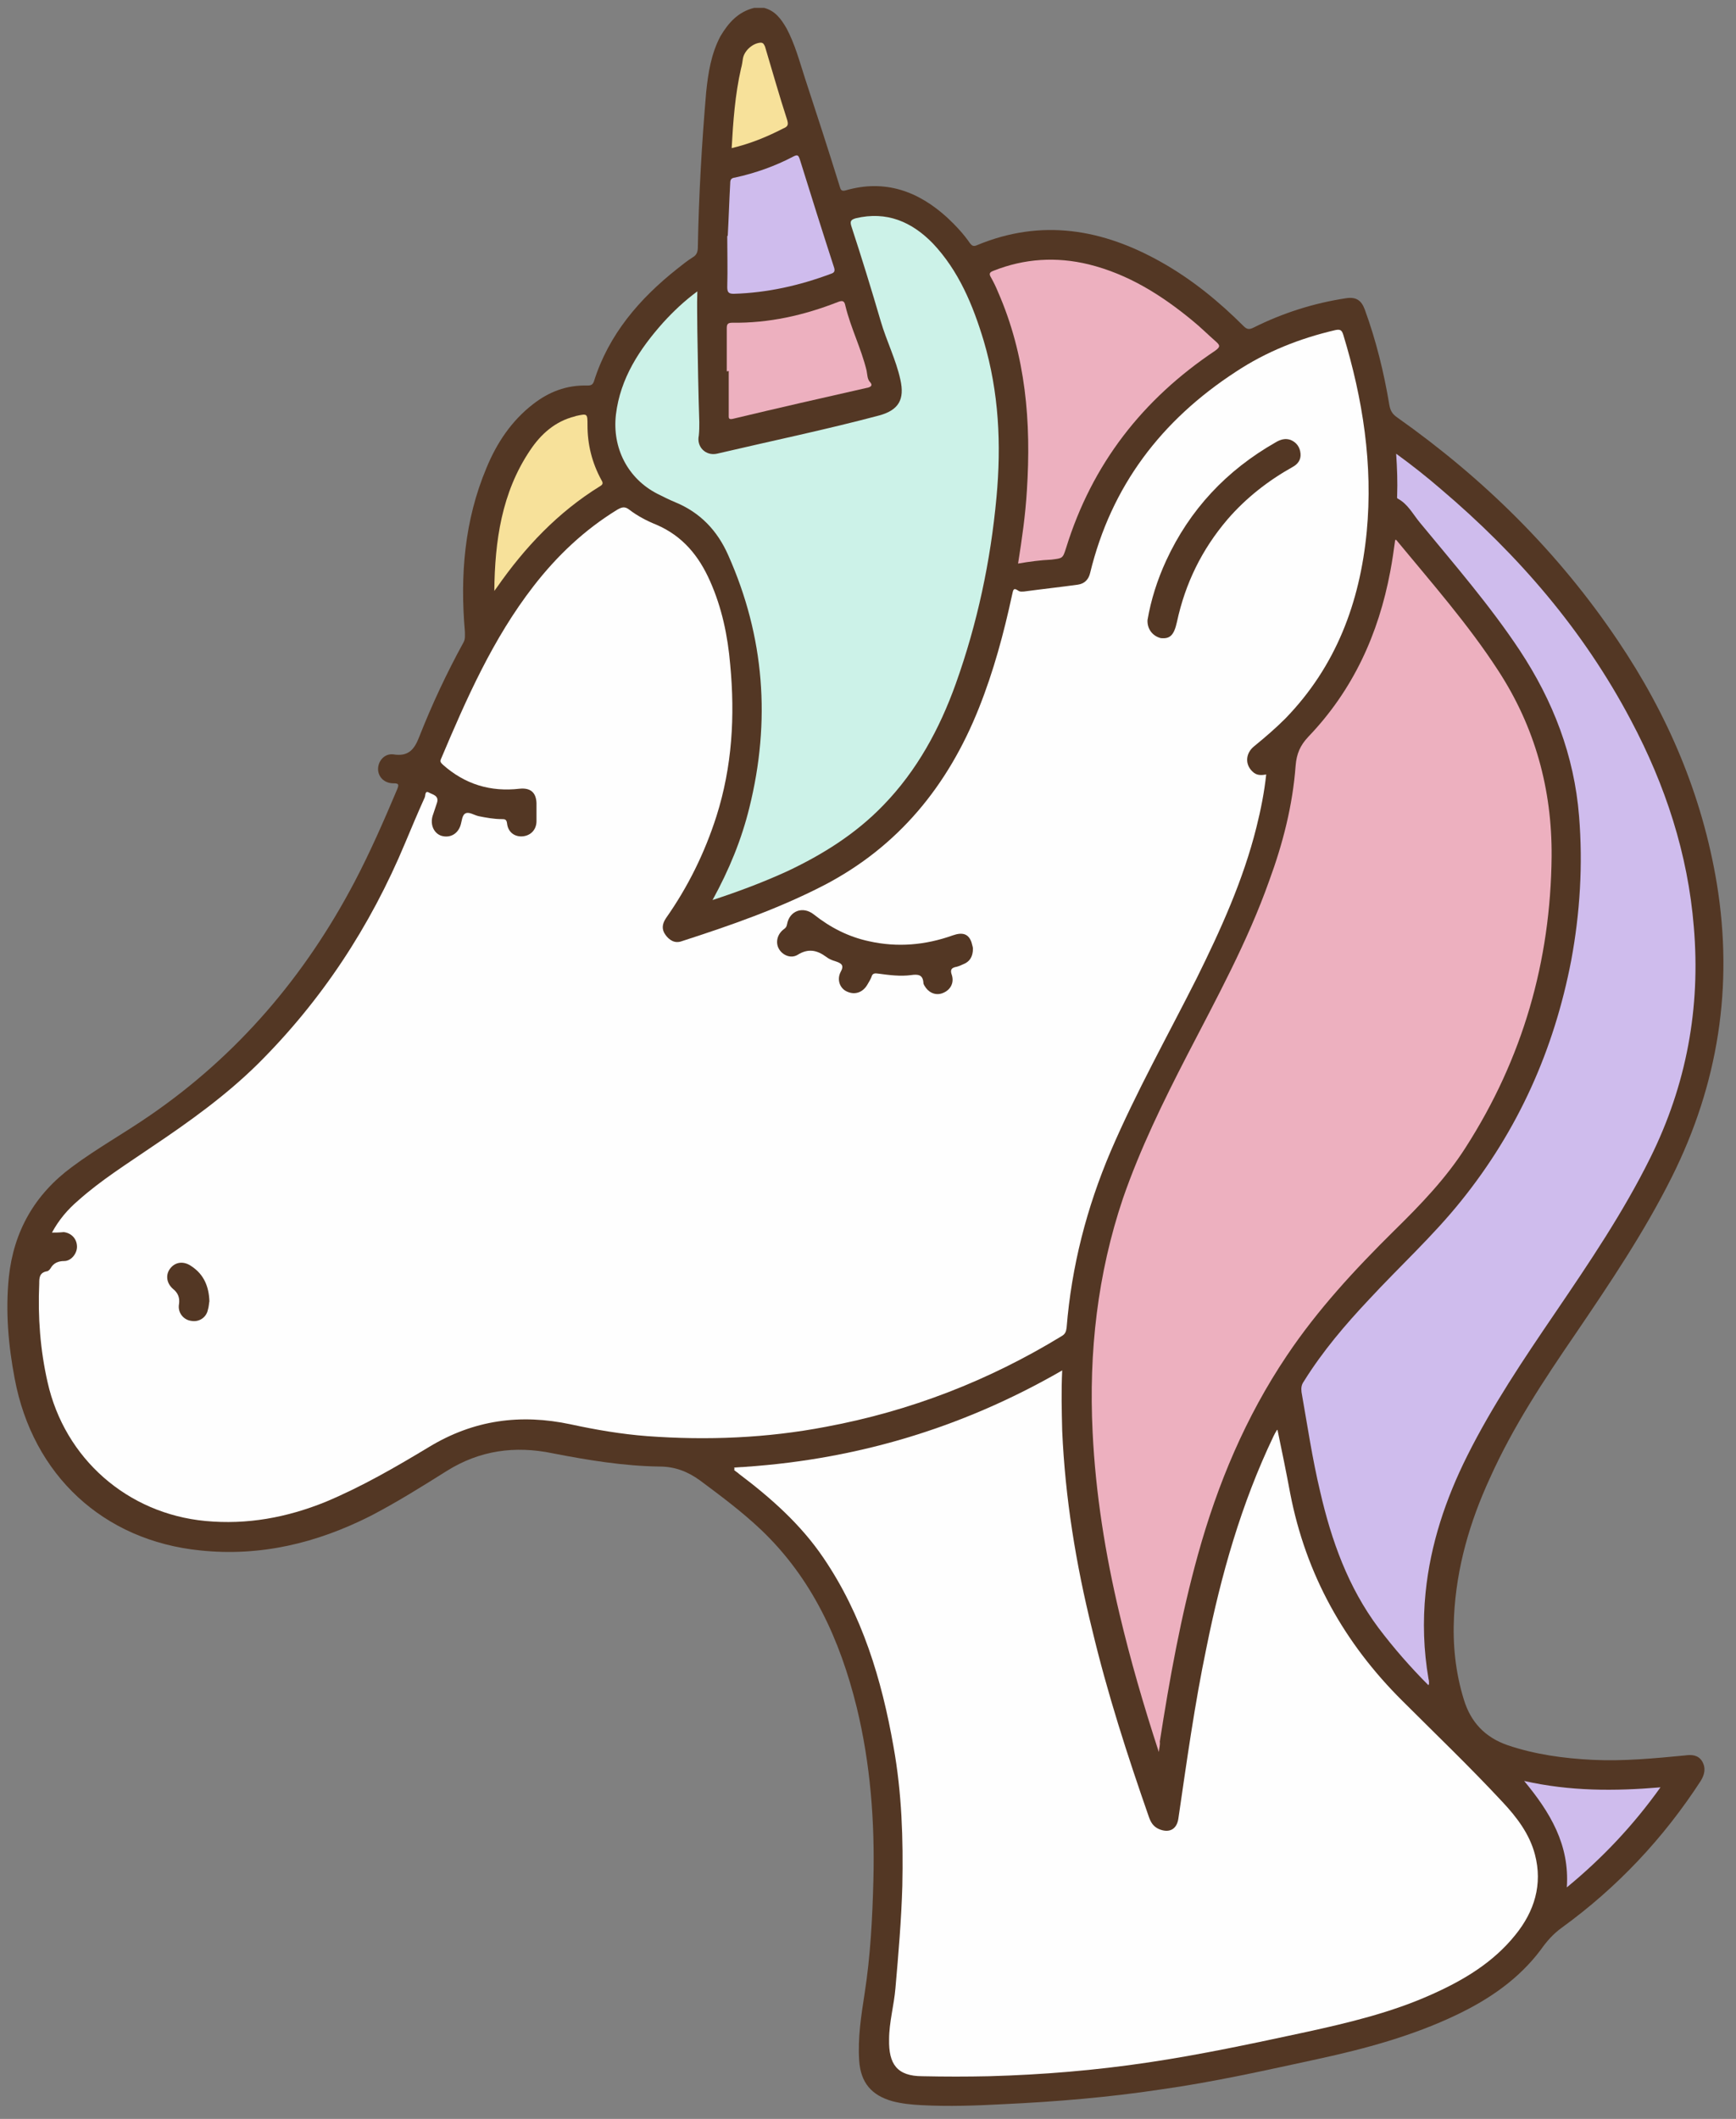
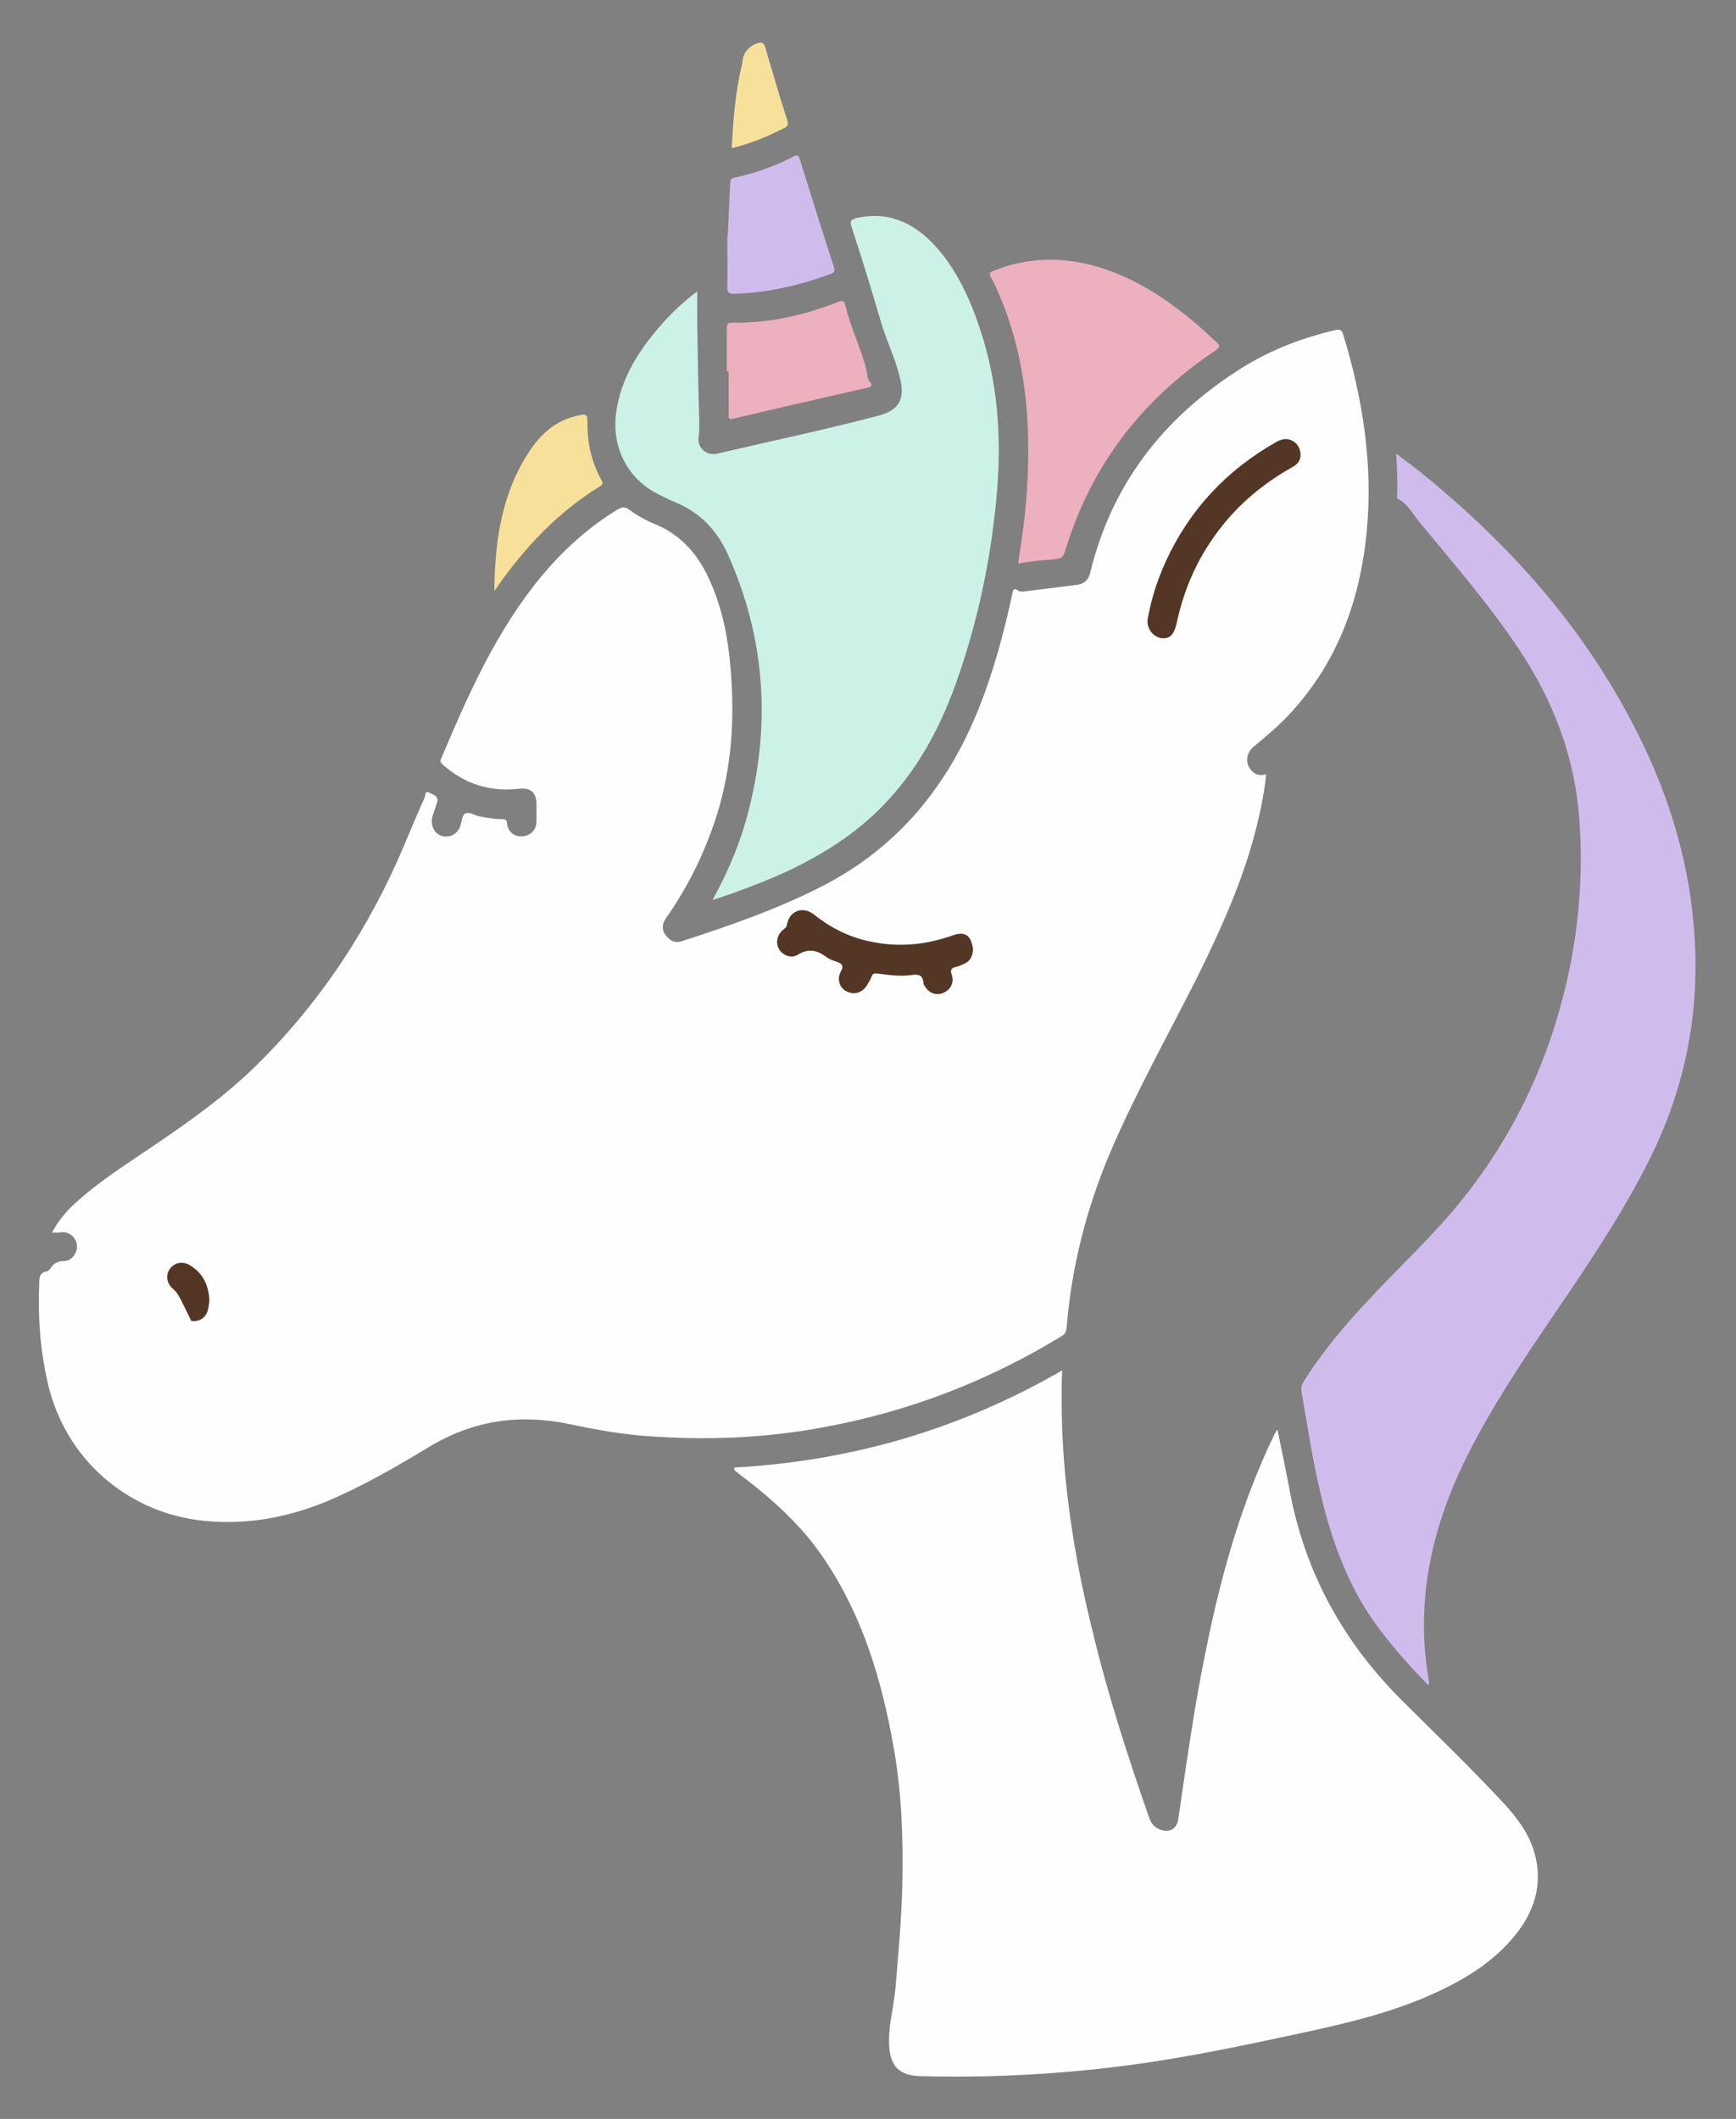
<svg xmlns="http://www.w3.org/2000/svg" version="1.1" x="0" y="0" width="354" height="432" viewBox="0, 0, 354, 432">
  <rect x="0" y="0" width="354" height="432" fill="#808080" stroke="none" />
  <g id="Layer_1">
    <g>
-       <path d="M153.8,1.6 C154.5,1.6 155.2,1.6 155.8,1.6 C158.1,2.2 159.3,3.9 160.4,5.8 C162.1,9 163,12.4 164.1,15.8 C166.5,23.1 168.9,30.5 171.2,37.9 C171.4,38.6 171.5,39.1 172.5,38.8 C180.5,36.5 187.3,39 193.2,44.4 C194.9,46 196.5,47.7 197.8,49.6 C198.2,50.1 198.5,50.3 199.2,50 C212.4,44.5 224.9,46.7 236.9,53.5 C243.1,57 248.6,61.5 253.6,66.5 C254.3,67.2 254.8,67.2 255.6,66.8 C261.6,63.8 267.9,61.8 274.5,60.8 C276.5,60.5 277.6,61.2 278.3,63.1 C280.6,69.4 282.2,75.9 283.3,82.5 C283.5,83.7 283.9,84.4 284.9,85.1 C302.6,97.6 317.8,112.6 329.9,130.6 C340.1,145.7 347.1,162.1 350.1,180.2 C353.5,201.1 350.4,221 340.9,240 C335.3,251.2 328.3,261.6 321.3,271.9 C314.8,281.4 308.5,290.9 303.8,301.4 C299.7,310.3 297,319.6 296.5,329.5 C296.2,335.3 296.8,341 298.5,346.5 C299.9,351.1 302.8,354.2 307.4,355.8 C313,357.7 318.8,358.5 324.8,358.8 C331.1,359.1 337.3,358.5 343.6,357.9 C345,357.7 346.3,357.8 347.1,359.1 C347.9,360.5 347.6,361.8 346.8,363.1 C339.2,374.8 329.8,384.8 318.5,393 C316.7,394.3 315.4,395.8 314.2,397.5 C309.7,403.5 303.7,407.6 297,410.8 C288,415.1 278.4,417.7 268.7,419.8 C258.1,422.1 247.4,424.5 236.7,426 C226.1,427.6 215.4,428.5 204.6,429 C199,429.3 193.5,429.5 187.9,429.2 C185.9,429.1 183.9,428.9 182,428.4 C177.7,427.2 175.5,424.6 175.2,420.1 C174.9,415.5 175.6,411 176.3,406.5 C177.5,398.8 177.9,391.1 178.1,383.3 C178.4,371.4 177.5,359.6 174.7,348.1 C171.3,334.3 165.6,321.8 155.2,311.9 C151.3,308.2 147,305 142.7,301.8 C140.2,300 137.6,299 134.5,299 C127.2,298.9 119.9,297.7 112.7,296.3 C105,294.7 97.8,295.7 91.1,299.9 C86,303.1 80.9,306.3 75.5,309.1 C64.6,314.6 53.1,317.4 40.8,316.1 C21.1,314.1 6.7,300.8 3,281.1 C1.7,274.3 1.1,267.4 1.8,260.4 C2.8,251 7.1,243.5 14.7,237.9 C19.8,234.1 25.4,231 30.6,227.4 C48.5,215.1 62.2,199 72.3,179.8 C75.5,173.7 78.3,167.3 81,160.9 C81.4,159.9 81.3,159.7 80.2,159.7 C78.3,159.7 77,158.3 77.1,156.6 C77.2,155 78.5,153.6 80.2,153.8 C83.3,154.3 84.5,152.8 85.5,150.2 C88.1,143.6 91.1,137.2 94.5,131 C94.9,130.3 94.8,129.6 94.8,128.8 C93.8,117.3 94.7,106.1 99.2,95.4 C101.3,90.3 104.3,85.8 108.7,82.4 C111.9,79.9 115.5,78.5 119.7,78.6 C120.3,78.6 120.8,78.6 121.1,77.8 C124.1,68.2 130.4,60.9 138.1,54.8 C139.1,54 140.1,53.2 141.2,52.5 C142.1,52 142.3,51.3 142.3,50.4 C142.5,39.8 143.1,29.3 144,18.8 C144.4,14.9 145,11 146.9,7.4 C148.5,4.7 150.5,2.4 153.8,1.6 z" fill="#533724" />
      <path d="M10.6,251.3 C12,248.7 13.8,246.6 15.9,244.8 C20.6,240.6 25.9,237.3 31,233.8 C38.6,228.7 46,223.4 52.5,217 C65.6,204 75.5,188.9 82.6,171.9 C83.9,168.8 85.2,165.7 86.6,162.6 C86.8,162.2 86.6,161.1 87.5,161.6 C88.2,162 89.6,162.2 89.1,163.7 C88.8,164.6 88.5,165.5 88.2,166.4 C87.7,168.2 88.5,169.9 90,170.4 C91.7,170.9 93.3,170.1 93.9,168.3 C94.2,167.4 94.2,166.1 95,165.8 C95.7,165.5 96.7,166.2 97.6,166.4 C99.1,166.7 100.7,167 102.3,167 C102.9,167 103.3,167 103.4,167.9 C103.6,169.7 105,170.7 106.7,170.5 C108.3,170.3 109.4,169.1 109.4,167.4 C109.4,166.2 109.4,164.9 109.4,163.7 C109.3,161.5 108.1,160.6 106,160.8 C100,161.5 94.8,159.9 90.3,155.9 C89.9,155.5 89.7,155.3 89.9,154.8 C95.1,142.5 100.5,130.2 108.8,119.5 C113.6,113.3 119.2,108 125.9,103.9 C126.8,103.4 127.4,103.2 128.3,103.9 C130,105.2 131.9,106.2 133.9,107 C139.2,109.3 142.5,113.3 144.8,118.5 C147.2,123.9 148.4,129.6 148.9,135.5 C149.9,146 149.3,156.3 146.1,166.4 C143.7,173.9 140.3,180.8 135.8,187.2 C135,188.4 134.9,189.5 135.7,190.6 C136.5,191.7 137.6,192.4 139,191.9 C148.9,188.7 158.7,185.3 168,180.5 C183.2,172.6 193.3,160.2 199.6,144.4 C202.6,136.9 204.7,129.1 206.4,121.2 C206.6,120.4 206.6,119.7 207.6,120.4 C208,120.7 208.4,120.6 208.8,120.6 C212.5,120.1 216.2,119.7 219.8,119.2 C221.2,119 222,118.1 222.3,116.8 C226.6,99.1 236.8,85.7 252,75.8 C258.2,71.7 265,69 272.3,67.3 C273.3,67.1 273.6,67.3 273.9,68.2 C277.9,81.3 280,94.7 278.7,108.4 C277.3,122.9 272.4,135.9 262.1,146.5 C260.1,148.5 258,150.3 255.8,152.1 C254,153.5 253.8,155.8 255.4,157.3 C256.2,158.1 257.1,158.1 258.2,157.9 C257.8,161.6 257.1,165.1 256.2,168.7 C253.5,179.5 248.9,189.6 244,199.5 C238.1,211.2 231.7,222.6 226.5,234.7 C221.6,246.2 218.5,258.2 217.5,270.7 C217.4,271.5 217.2,272 216.5,272.4 C201.6,281.5 185.6,287.7 168.4,290.9 C156.4,293.2 144.2,293.7 132,292.8 C126.7,292.4 121.5,291.5 116.4,290.4 C106.1,288.2 96.6,289.5 87.5,295 C80.7,299.1 73.8,303.1 66.4,306.2 C58.5,309.4 50.4,310.9 41.9,310.1 C26,308.6 13.2,297.4 9.7,281.8 C8.2,275.2 7.7,268.5 8,261.7 C8,260.6 8,259.5 9.5,259.2 C9.8,259.2 10.1,258.9 10.3,258.6 C10.9,257.5 11.9,257.1 13.1,257.1 C14.5,257.1 15.7,255.6 15.7,254.2 C15.7,252.6 14.6,251.4 13,251.2 C12,251.3 11.4,251.3 10.6,251.3 z" fill="#FEFEFE" />
      <path d="M149.7,299.2 C173.6,297.9 195.8,291.4 216.6,279.4 C216.4,283.6 216.5,287.6 216.6,291.7 C217.2,305.4 219.4,318.9 222.7,332.2 C225.8,345.2 229.9,357.9 234.3,370.5 C234.7,371.6 235.2,372.4 236.3,372.9 C238.4,373.8 240,373 240.3,370.7 C242,359.1 243.6,347.5 246,336 C249,321.1 253.1,306.6 259.7,292.8 C259.9,292.4 260.1,292 260.3,291.7 C260.3,291.6 260.4,291.6 260.5,291.5 C261.4,295.8 262.3,300.2 263.1,304.5 C266.3,321 274.1,335 286,346.8 C292.8,353.6 299.8,360.3 306.4,367.4 C309.3,370.5 311.9,373.9 313,378.1 C314.6,384.2 312.9,389.7 309,394.5 C304.5,400.1 298.5,403.7 292,406.6 C283.8,410.3 275,412.4 266.3,414.3 C255.6,416.6 244.9,418.9 234.1,420.5 C223.4,422.1 212.6,423 201.7,423.3 C197.2,423.4 192.7,423.4 188.1,423.3 C182.9,423.3 181.2,420.8 181.3,415.8 C181.3,412.3 182.3,408.9 182.6,405.3 C183.2,398.4 183.8,391.5 184,384.5 C184.2,375 183.9,365.5 182.2,356.1 C179.8,342.4 175.8,329.2 167.9,317.6 C163.3,310.8 157.2,305.4 150.7,300.5 C150.4,300.2 150,300 149.7,299.7 C149.8,299.5 149.8,299.4 149.7,299.2 z" fill="#FEFEFE" />
-       <path d="M236.3,357.2 C233.2,347.7 230.5,338.4 228.3,329.1 C225.4,316.9 223.4,304.5 222.8,291.9 C222,275.7 223.8,259.7 229,244.3 C232.5,234.2 237.2,224.6 242.1,215.1 C248.1,203.5 254.4,192 258.8,179.6 C261.6,172 263.6,164.2 264.2,156.1 C264.4,153.7 265.1,152 266.8,150.2 C275.9,140.7 281.1,129.3 283.5,116.5 C283.9,114.4 284.2,112.3 284.5,110.1 C284.6,110 284.8,110.1 284.9,110.3 C292,118.9 299.4,127.3 305.5,136.7 C313,148.2 316.5,160.9 316.4,174.6 C316.2,196 310.5,215.8 298.9,233.9 C294.9,240.2 289.7,245.6 284.3,250.9 C276.3,258.8 268.7,267 262.4,276.4 C254,288.9 248.3,302.5 244.3,316.9 C240.8,329.5 238.5,342.3 236.5,355.1 C236.6,355.7 236.4,356.3 236.3,357.2 z" fill="#EDB0BF" />
      <path d="M284.7,92.5 C288,94.9 290.9,97.2 293.8,99.7 C309.6,113.1 322.9,128.5 332.6,146.9 C339.6,160.1 344.2,174.1 345.4,189 C346.8,205.5 343.9,221.2 336.5,236.1 C331,247.2 324.1,257.4 317.1,267.7 C310.7,277.1 304.3,286.6 299.2,296.8 C294.8,305.6 291.7,314.8 290.7,324.7 C290.1,330.6 290.3,336.5 291.3,342.3 C291.4,342.6 291.4,343 291.4,343.3 C291.4,343.4 291.3,343.4 291.3,343.6 C287.6,339.9 284.2,336 281.1,331.9 C274.9,323.6 271.5,314.1 269.2,304.1 C267.6,297.4 266.6,290.6 265.4,283.8 C265.3,282.9 265.4,282.3 265.9,281.6 C269.7,275.5 274.3,270.1 279.2,264.9 C285.4,258.2 292.2,252 297.9,244.9 C309.6,230.4 316.9,214 320.4,195.8 C322.2,186.1 322.8,176.3 322,166.4 C321,154 316.7,142.9 309.9,132.6 C303.8,123.4 296.5,115 289.5,106.5 C288.1,104.8 287.1,102.8 285.1,101.7 C284.8,101.6 284.9,101.3 284.9,101.1 C285,98.2 284.9,95.5 284.7,92.5 z" fill="#CFBCED" />
      <path d="M145.3,183.5 C148.7,177.3 151.2,171.2 152.8,164.7 C157.2,147 155.9,129.8 148.5,113.2 C146.3,108.2 142.8,104.5 137.7,102.4 C136.5,101.9 135.3,101.3 134.1,100.7 C128,97.6 124.8,91.3 125.6,84.5 C126.5,77.1 130.4,71.2 135.2,65.8 C137.3,63.5 139.5,61.4 142.2,59.4 C142.1,62.3 142.2,64.9 142.2,67.6 C142.3,73.8 142.4,80 142.6,86.1 C142.6,87 142.6,87.9 142.5,88.8 C142,91.1 143.9,93 146.2,92.5 C157.3,89.9 168.4,87.6 179.3,84.7 C183.3,83.6 184.5,81.4 183.6,77.4 C182.7,73.3 180.8,69.6 179.6,65.5 C177.7,59 175.7,52.5 173.6,46.1 C173.3,45.1 173.5,44.8 174.5,44.5 C180.8,43 185.9,45.2 190.2,49.6 C195.5,55.2 198.4,62.2 200.6,69.5 C203.7,80 204.2,90.6 203.2,101.4 C202,114.4 199.3,127.1 194.9,139.4 C191.6,148.6 187,157.1 180.1,164.2 C174.5,170 167.8,174.2 160.6,177.6 C155.8,179.8 150.8,181.7 145.3,183.5 z" fill="#CCF2E8" />
      <path d="M207.6,114.9 C208.4,109.9 209.1,105 209.4,100 C210.3,86.1 209.2,72.5 203.5,59.5 C203.1,58.5 202.6,57.5 202.1,56.6 C201.6,55.8 201.8,55.5 202.6,55.2 C208.9,52.7 215.4,52.3 222,53.9 C230.1,55.9 236.9,60.2 243.2,65.4 C244.8,66.7 246.3,68.2 247.9,69.6 C248.8,70.4 248.9,70.7 247.8,71.5 C233,81.4 222.7,94.6 217.4,111.7 C216.7,113.9 216.7,113.8 214.4,114.1 C212.2,114.2 209.9,114.5 207.6,114.9 z" fill="#EDB0BF" />
      <path d="M148.2,75.7 C148.2,72.8 148.2,69.9 148.2,67 C148.2,66.2 148.3,65.8 149.3,65.8 C156.8,65.9 163.9,64.3 170.8,61.6 C171.8,61.2 172.2,61.3 172.4,62.4 C173.5,66.9 175.6,71 176.7,75.5 C176.9,76.4 176.8,77.3 177.5,78 C177.9,78.5 177.7,78.8 177.1,79 C167.8,81.1 158.6,83.2 149.4,85.4 C148.5,85.6 148.6,85.1 148.6,84.6 C148.6,81.6 148.6,78.6 148.6,75.6 C148.5,75.7 148.4,75.7 148.2,75.7 z" fill="#EDB0BF" />
      <path d="M148.4,48.1 C148.6,44.5 148.7,41 148.9,37.4 C148.9,36.6 149.1,36.3 149.9,36.2 C154,35.3 158,33.9 161.8,31.9 C162.6,31.5 162.8,31.6 163.1,32.5 C165.4,39.9 167.7,47.2 170.1,54.6 C170.3,55.3 170.1,55.6 169.5,55.8 C163.1,58.2 156.5,59.7 149.6,59.9 C148.5,59.9 148.3,59.5 148.3,58.5 C148.4,55 148.3,51.6 148.3,48.1 C148.3,48.1 148.4,48.1 148.4,48.1 z" fill="#CFBCED" />
      <path d="M100.8,120.5 C100.9,110.3 102.3,100.4 108.1,91.8 C110.3,88.5 113.2,85.9 117.2,84.9 C117.3,84.9 117.4,84.8 117.5,84.8 C119.8,84.3 119.8,84.3 119.8,86.7 C119.8,90.6 120.7,94.3 122.6,97.8 C122.9,98.3 123.1,98.7 122.4,99.1 C113.8,104.4 107,111.6 101.3,119.8 C101.1,120.1 100.9,120.3 100.8,120.5 z" fill="#F7E19A" />
-       <path d="M319.5,384.8 C320.1,376.1 316.1,369.5 310.8,363.1 C320.1,365.2 329.2,365.2 338.6,364.4 C333.1,372.1 326.8,378.8 319.5,384.8 z" fill="#CFBCED" />
      <path d="M149.2,30.2 C149.5,24.7 149.9,19.3 151.1,14 C151.3,13.3 151.4,12.6 151.5,11.9 C151.8,10.3 153.5,8.8 155.1,8.7 C155.7,8.7 155.8,9.1 156,9.5 C157.5,14.5 158.9,19.5 160.5,24.4 C160.8,25.4 160.7,25.8 159.7,26.2 C156.4,27.9 153,29.3 149.2,30.2 z" fill="#F7E19A" />
      <path d="M198.4,193.4 C198.4,195.1 197.7,196.1 196.4,196.6 C196,196.8 195.5,197 195.1,197.1 C194,197.3 193.7,197.7 194.1,198.8 C194.6,200.4 193.8,201.8 192.4,202.4 C191.1,203 189.7,202.6 188.8,201.4 C188.6,201.1 188.3,200.7 188.3,200.4 C188.2,198.7 187.2,198.6 185.8,198.8 C183.6,199.1 181.3,198.8 179.1,198.5 C178.4,198.4 177.9,198.4 177.7,199.2 C177.5,199.7 177.2,200.2 176.9,200.7 C176,202.3 174.4,202.9 172.8,202.2 C171.3,201.6 170.6,199.8 171.4,198.2 C172.2,196.8 171.6,196.4 170.4,196 C169.7,195.8 169,195.5 168.5,195.1 C166.6,193.7 164.8,193.3 162.6,194.7 C161.2,195.5 159.5,194.7 158.8,193.4 C158.1,192.1 158.5,190.4 159.9,189.4 C160.3,189.1 160.4,188.9 160.5,188.4 C161,185.7 163.7,184.7 165.9,186.4 C169.3,189.1 173,191 177.2,191.9 C183,193.2 188.7,192.7 194.3,190.7 C196.3,190 197.5,190.4 198.1,192.1 C198.3,192.8 198.4,193.2 198.4,193.4 z" fill="#533724" />
      <path d="M234,126.4 C234.7,122.3 236,118.2 237.8,114.3 C242.6,103.9 250.1,95.9 260.1,90.2 C261.1,89.6 262.1,89.3 263.2,89.7 C264.4,90.2 265.1,91.2 265.2,92.5 C265.3,93.7 264.7,94.6 263.6,95.2 C258.6,98 254.1,101.5 250.3,105.9 C245.1,112 241.7,118.9 240,126.8 C239.4,129.5 238.6,130.3 236.7,130.1 C235.1,129.7 233.9,128.3 234,126.4 z" fill="#533724" />
-       <path d="M42.7,265.3 C42.6,265.7 42.6,266.4 42.4,267 C42.1,268.6 40.6,269.6 39,269.3 C37.4,269.1 36.2,267.6 36.5,265.9 C36.7,264.6 36.3,263.6 35.3,262.8 C33.9,261.6 33.7,259.8 34.8,258.5 C35.9,257.2 37.6,257.1 39.1,258.2 C41.5,259.8 42.6,262.2 42.7,265.3 z" fill="#533724" />
+       <path d="M42.7,265.3 C42.6,265.7 42.6,266.4 42.4,267 C42.1,268.6 40.6,269.6 39,269.3 C36.7,264.6 36.3,263.6 35.3,262.8 C33.9,261.6 33.7,259.8 34.8,258.5 C35.9,257.2 37.6,257.1 39.1,258.2 C41.5,259.8 42.6,262.2 42.7,265.3 z" fill="#533724" />
    </g>
  </g>
</svg>